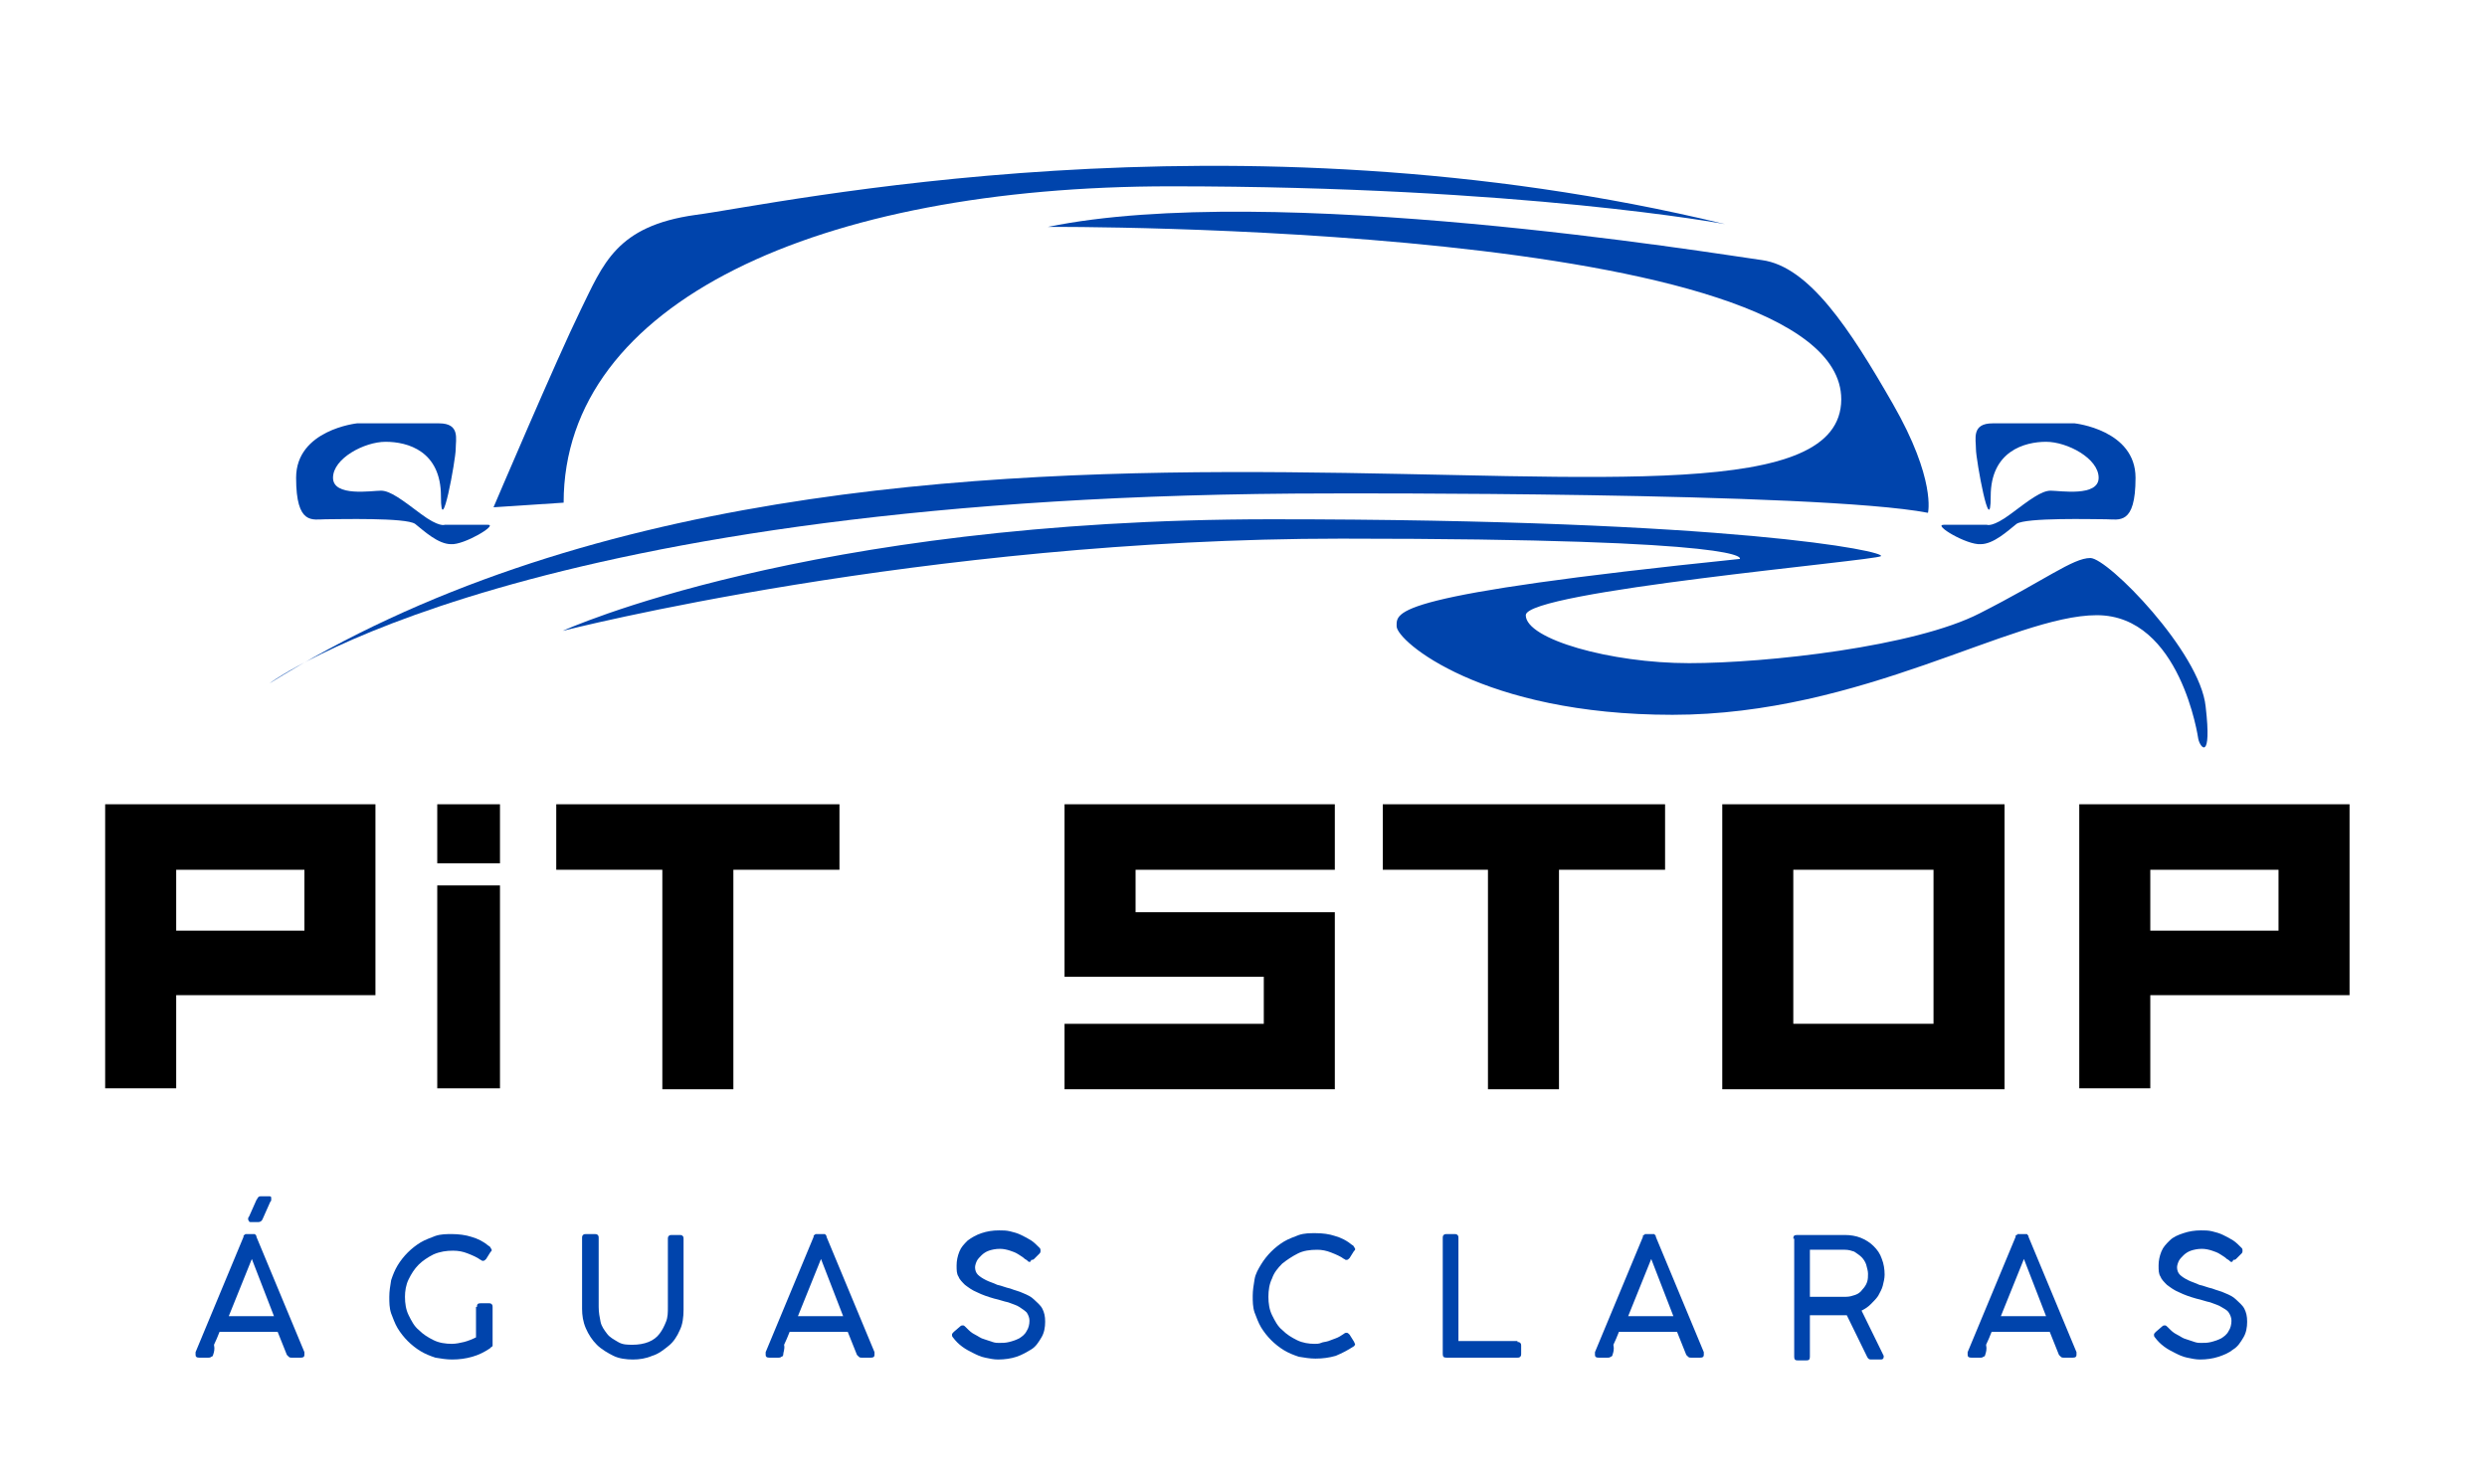
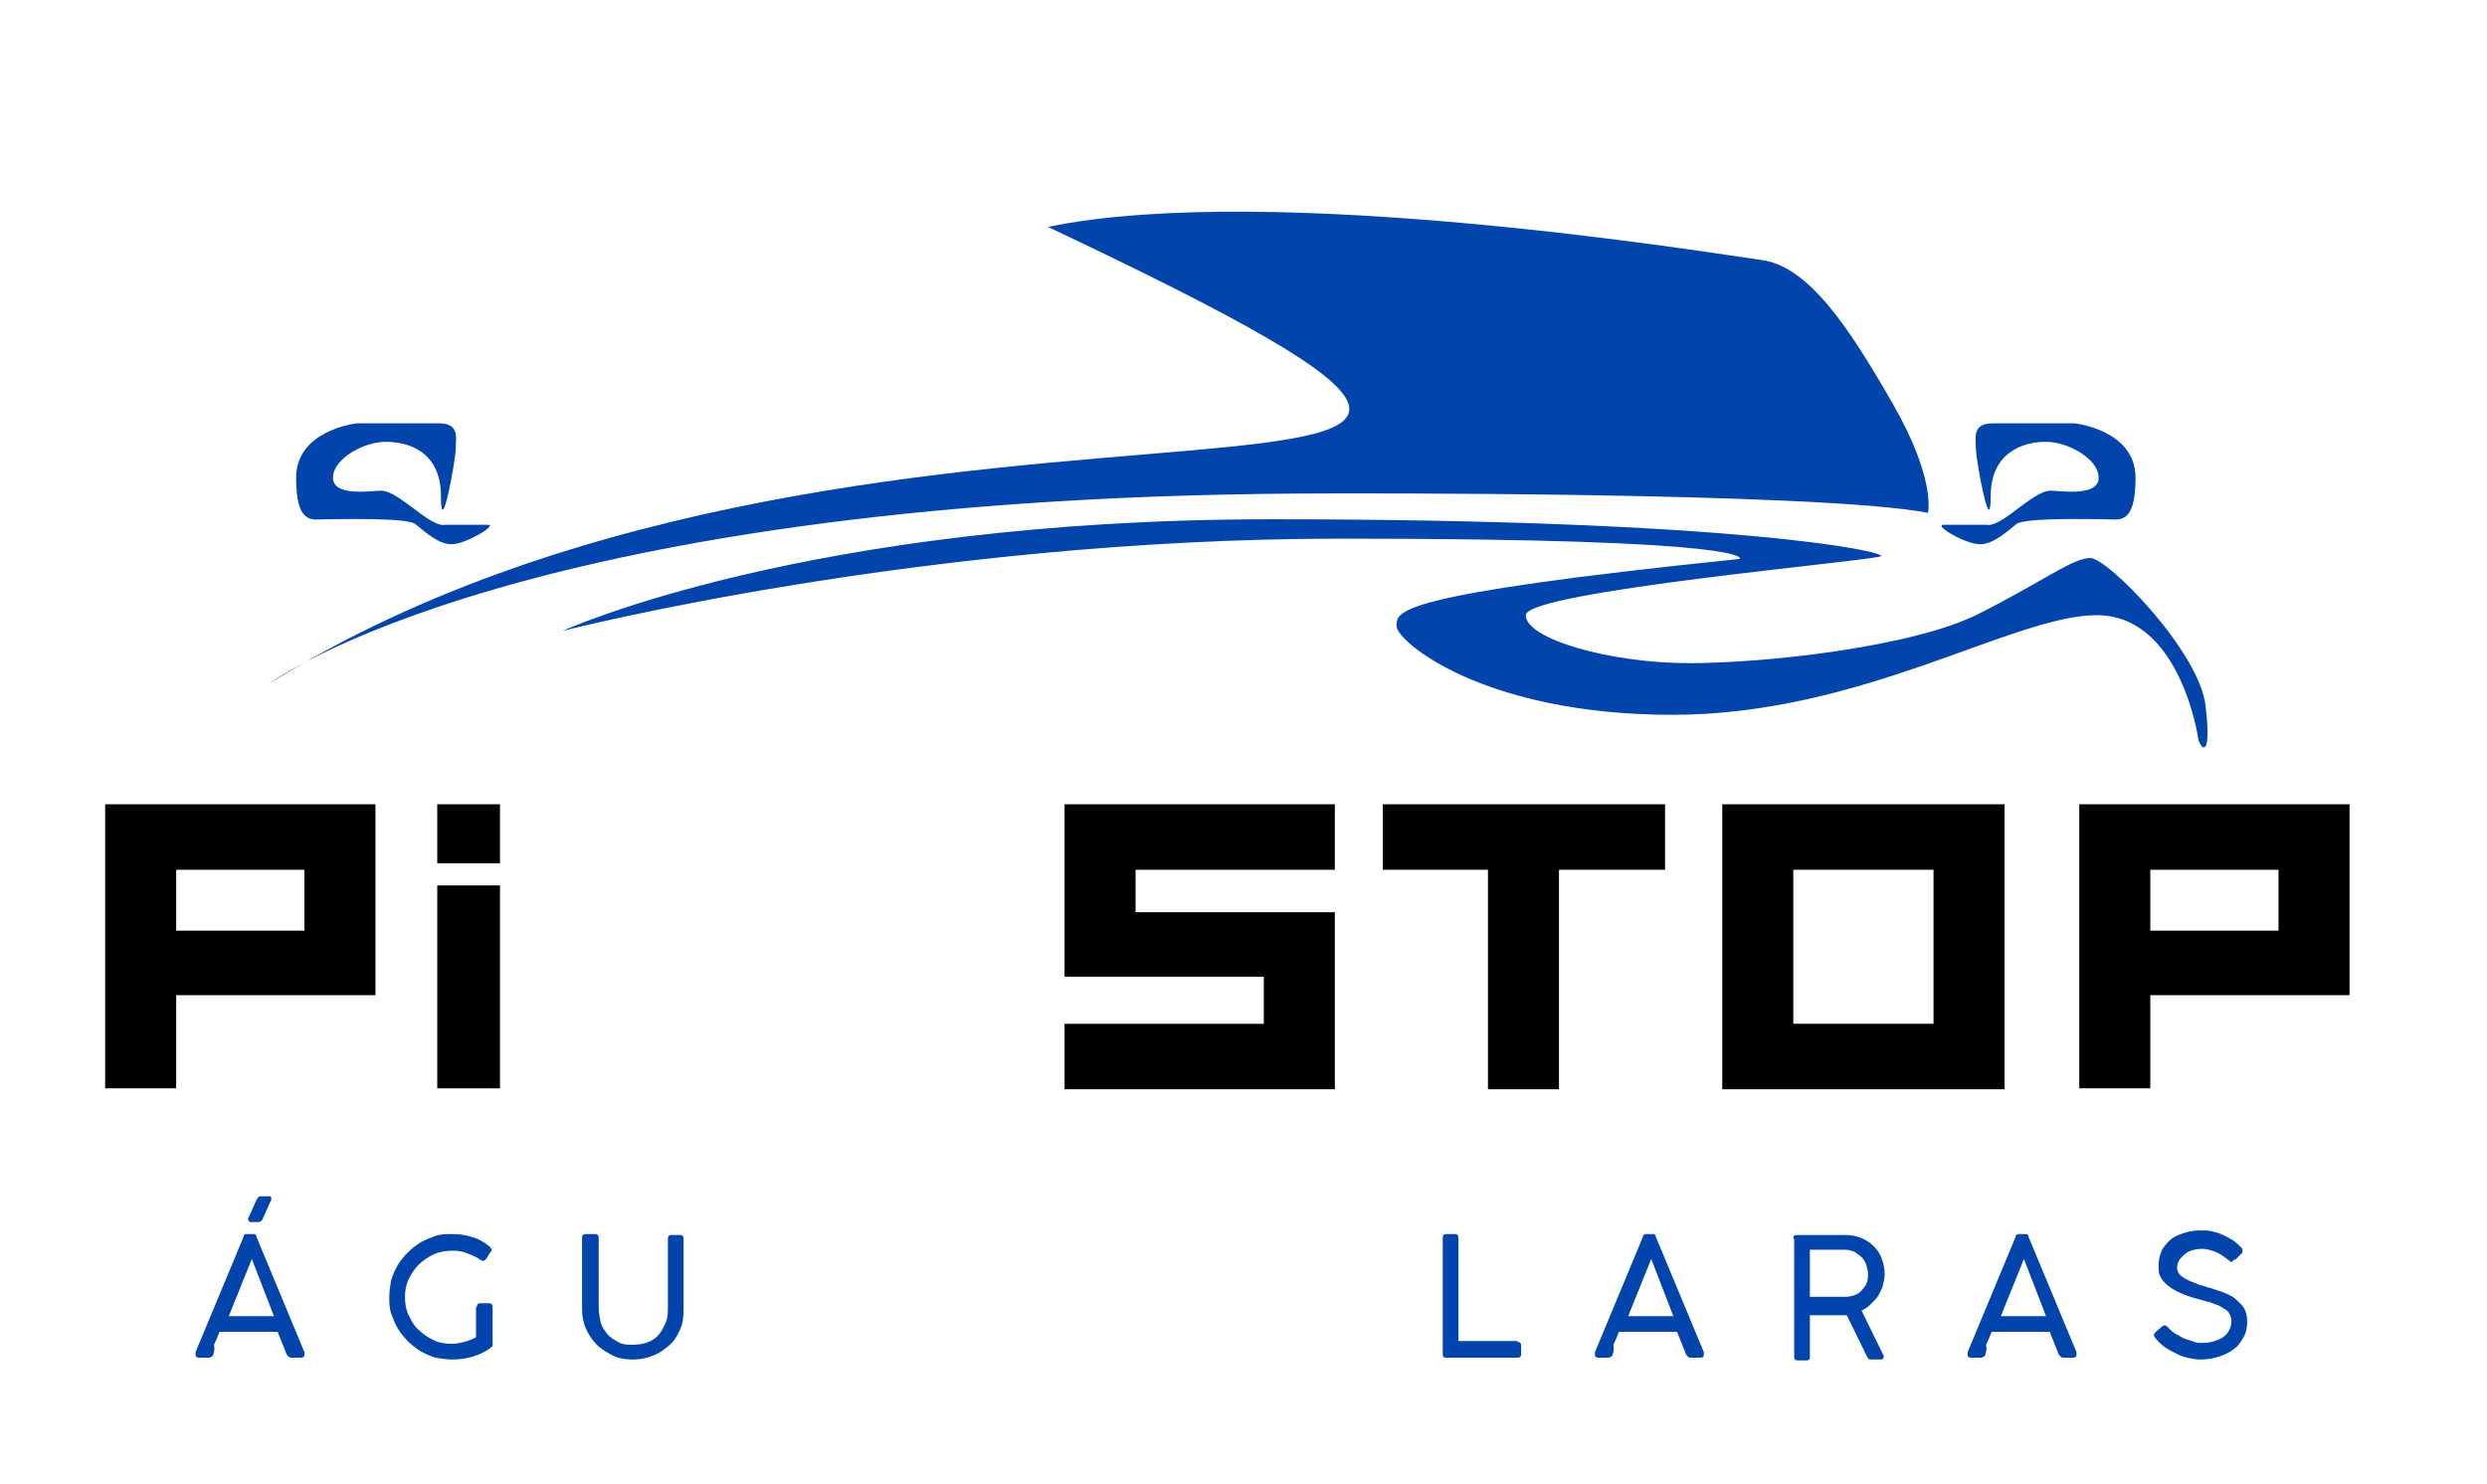
<svg xmlns="http://www.w3.org/2000/svg" version="1.1" id="Camada_2" x="0px" y="0px" viewBox="0 0 269.6 160.9" style="enable-background:new 0 0 269.6 160.9;" xml:space="preserve">
  <style type="text/css">
	.st0{fill:#0044AC;}
</style>
  <g>
    <path d="M11.4,118.1V87.2h29.3v20.7H19.1v10.1H11.4z M19.1,94.3v6.6H33v-6.6H19.1z" />
    <path d="M47.4,93.6v-6.4h6.8v6.4H47.4z M47.4,118.1V96h6.8v22H47.4z" />
-     <path d="M60.3,94.3v-7.1H91v7.1H79.5v23.8h-7.7V94.3H60.3z" />
    <path d="M115.4,105.9V87.2h29.3v7.1h-21.6v4.6h21.6v19.2h-29.3V111H137v-5.1H115.4z" />
    <path d="M149.9,94.3v-7.1h30.6v7.1h-11.5v23.8h-7.7V94.3H149.9z" />
    <path d="M186.7,118.1V87.2h30.6v30.9H186.7z M194.4,94.3V111h15.2V94.3H194.4z" />
    <path d="M225.4,118.1V87.2h29.3v20.7h-21.6v10.1H225.4z M233.1,94.3v6.6H247v-6.6H233.1z" />
  </g>
  <path class="st0" d="M238.3,80.1c0,0-1.9-13.4-11-13.4s-25.4,10.8-46,10.8s-29.9-8-29.9-9.6s-0.7-3.4,37.2-7.3c0,0,2.2-2.2-43.2-2.2  s-84.4,10-84.4,10s26.4-12.1,76.8-12.1s66.7,3.5,66.1,4c-0.7,0.5-38.5,3.8-38.5,6.4s9.2,5.2,17.7,5.2c8.5,0,24.5-1.8,31.5-5.4  c7.1-3.6,10.1-6,12-6c1.9,0,11.9,10.2,12.5,16.1C239.8,82.6,238.5,81.1,238.3,80.1z" />
  <path class="st0" d="M210.7,56.9h4.7c0,0,0.6,0.3,2.6-1.2s3.3-2.5,4.3-2.5c1,0,5.2,0.7,5.2-1.4s-3.4-3.9-5.7-3.9s-6,1-6,5.9  s-1.6-4-1.6-5.1s-0.5-2.8,1.8-2.8s8.9,0,8.9,0s6.6,0.7,6.6,5.9s-1.8,4.5-3.2,4.5c-1.4,0-8.7-0.2-9.7,0.5c-1,0.8-2.5,2.2-3.9,2.2  C213.2,59.1,209.5,56.9,210.7,56.9z" />
  <path class="st0" d="M52.9,56.9h-4.7c0,0-0.6,0.3-2.6-1.2s-3.3-2.5-4.3-2.5s-5.2,0.7-5.2-1.4s3.4-3.9,5.7-3.9c2.4,0,6,1,6,5.9  s1.6-4,1.6-5.1s0.5-2.8-1.8-2.8s-8.9,0-8.9,0s-6.6,0.7-6.6,5.9s1.8,4.5,3.2,4.5c1.4,0,8.7-0.2,9.7,0.5c1,0.8,2.5,2.2,3.9,2.2  C50.3,59.1,54,56.9,52.9,56.9z" />
-   <path class="st0" d="M187,24.3c0,0-21.9-4.1-60.1-4.1S61.1,32.8,61.1,54.5l-7.6,0.5c0,0,6.9-16.2,9.4-21.3  c2.5-5.1,3.9-9.2,12.5-10.4C84,22.2,133.4,11.3,187,24.3z" />
-   <path class="st0" d="M29.2,74.1c0,0,27.5-20.6,115.1-20.6c0,0,52.8-0.2,64.7,2.1c0,0,0.9-3.6-3.8-11.8s-9.1-14.9-14.2-15.6  s-53.1-8.6-77.4-3.6c0,0,86-0.5,86,18.7C199.5,65.2,96.4,32.2,29.2,74.1z" />
+   <path class="st0" d="M29.2,74.1c0,0,27.5-20.6,115.1-20.6c0,0,52.8-0.2,64.7,2.1c0,0,0.9-3.6-3.8-11.8s-9.1-14.9-14.2-15.6  s-53.1-8.6-77.4-3.6C199.5,65.2,96.4,32.2,29.2,74.1z" />
  <g>
    <g>
      <path class="st0" d="M23.1,146.9c0,0.1-0.1,0.2-0.2,0.2c-0.1,0.1-0.2,0.1-0.3,0.1h-1c-0.3,0-0.4-0.1-0.4-0.3c0,0,0-0.1,0-0.1    c0,0,0-0.1,0-0.1c0,0,0,0,0-0.1l5.2-12.5c0,0,0-0.1,0-0.1c0,0,0-0.1,0.1-0.1c0,0,0.1-0.1,0.1-0.1c0.1,0,0.1,0,0.2,0h0.6    c0.1,0,0.2,0,0.2,0c0.1,0,0.1,0.1,0.1,0.1c0,0,0.1,0.1,0.1,0.1s0,0.1,0,0.1l5.2,12.5c0,0,0,0.1,0,0.1c0,0,0,0.1,0,0.1s0,0,0,0.1    c0,0.2-0.1,0.3-0.4,0.3h-1c-0.1,0-0.2,0-0.3-0.1c-0.1-0.1-0.1-0.1-0.2-0.2l-1-2.5h-6.3c-0.2,0.5-0.4,1-0.6,1.4    C23.3,146.3,23.2,146.6,23.1,146.9z M24.8,142.7h4.9l-2.4-6.2L24.8,142.7z M28.5,132.1c-0.1,0.3-0.3,0.4-0.5,0.4h-0.8    c-0.1,0-0.2,0-0.2-0.1c0,0-0.1-0.1-0.1-0.2c0,0,0-0.1,0-0.1s0-0.1,0.1-0.2l0.8-1.8c0.1-0.1,0.1-0.2,0.2-0.3    c0.1-0.1,0.2-0.1,0.3-0.1h0.9c0.2,0,0.2,0.1,0.2,0.2c0,0,0,0.1,0,0.2c0,0.1,0,0.1-0.1,0.2L28.5,132.1z" />
      <path class="st0" d="M51.7,141.7c0-0.3,0.1-0.4,0.4-0.4H53c0.1,0,0.2,0,0.3,0.1c0.1,0.1,0.1,0.2,0.1,0.3v4c0,0.1,0,0.1,0,0.2    c0,0.1-0.1,0.1-0.2,0.2l-0.1,0.1c-0.6,0.4-1.2,0.7-1.9,0.9c-0.7,0.2-1.4,0.3-2.2,0.3c-0.6,0-1.2-0.1-1.8-0.2    c-0.6-0.2-1.1-0.4-1.6-0.7c-0.5-0.3-1-0.7-1.4-1.1s-0.8-0.9-1.1-1.4c-0.3-0.5-0.5-1.1-0.7-1.6c-0.2-0.6-0.2-1.2-0.2-1.8    c0-0.6,0.1-1.2,0.2-1.8c0.2-0.6,0.4-1.1,0.7-1.6c0.3-0.5,0.7-1,1.1-1.4c0.4-0.4,0.9-0.8,1.4-1.1c0.5-0.3,1.1-0.5,1.6-0.7    c0.6-0.2,1.2-0.2,1.8-0.2c0.7,0,1.5,0.1,2.1,0.3c0.7,0.2,1.3,0.5,1.9,1c0.1,0,0.1,0.1,0.2,0.2c0,0.1,0.1,0.1,0.1,0.2    c0,0.1,0,0.2-0.1,0.2l-0.5,0.8c-0.1,0.1-0.2,0.2-0.3,0.2c0,0-0.1,0-0.1,0c-0.1,0-0.1-0.1-0.2-0.1c-0.4-0.3-0.9-0.5-1.4-0.7    c-0.5-0.2-1-0.3-1.6-0.3c-0.7,0-1.4,0.1-2.1,0.4c-0.6,0.3-1.2,0.7-1.6,1.1c-0.5,0.5-0.8,1-1.1,1.6s-0.4,1.3-0.4,1.9    c0,0.7,0.1,1.4,0.4,2c0.3,0.6,0.6,1.2,1.1,1.6c0.5,0.5,1,0.8,1.6,1.1c0.6,0.3,1.3,0.4,2,0.4c0.4,0,0.9-0.1,1.3-0.2    c0.4-0.1,0.9-0.3,1.3-0.5V141.7z" />
      <path class="st0" d="M64.9,141.7c0,0.6,0.1,1.1,0.2,1.6s0.4,0.9,0.7,1.3s0.7,0.6,1.2,0.9s1,0.3,1.6,0.3c0.6,0,1.2-0.1,1.7-0.3    c0.5-0.2,0.9-0.5,1.2-0.9s0.5-0.8,0.7-1.3c0.2-0.5,0.2-1,0.2-1.6v-7.4c0-0.1,0-0.2,0.1-0.3s0.2-0.1,0.3-0.1h0.9    c0.1,0,0.2,0,0.3,0.1c0.1,0.1,0.1,0.2,0.1,0.3v7.7c0,0.8-0.1,1.6-0.4,2.2c-0.3,0.7-0.7,1.3-1.2,1.7s-1.1,0.9-1.8,1.1    c-0.7,0.3-1.4,0.4-2.1,0.4s-1.5-0.1-2.1-0.4s-1.3-0.7-1.8-1.2c-0.5-0.5-0.9-1.1-1.2-1.8c-0.3-0.7-0.4-1.4-0.4-2.1v-7.7    c0-0.1,0-0.2,0.1-0.3c0.1-0.1,0.2-0.1,0.3-0.1h1c0.1,0,0.2,0,0.3,0.1c0.1,0.1,0.1,0.2,0.1,0.3V141.7z" />
-       <path class="st0" d="M84.9,146.9c0,0.1-0.1,0.2-0.2,0.2c-0.1,0.1-0.2,0.1-0.3,0.1h-1c-0.3,0-0.4-0.1-0.4-0.3c0,0,0-0.1,0-0.1    c0,0,0-0.1,0-0.1c0,0,0,0,0-0.1l5.2-12.5c0,0,0-0.1,0-0.1c0,0,0-0.1,0.1-0.1c0,0,0.1-0.1,0.1-0.1c0.1,0,0.1,0,0.2,0h0.6    c0.1,0,0.2,0,0.2,0c0.1,0,0.1,0.1,0.1,0.1c0,0,0.1,0.1,0.1,0.1s0,0.1,0,0.1l5.2,12.5c0,0,0,0.1,0,0.1c0,0,0,0.1,0,0.1s0,0,0,0.1    c0,0.2-0.1,0.3-0.4,0.3h-1c-0.1,0-0.2,0-0.3-0.1c-0.1-0.1-0.1-0.1-0.2-0.2l-1-2.5h-6.3c-0.2,0.5-0.4,1-0.6,1.4    C85.1,146.3,84.9,146.6,84.9,146.9z M86.5,142.7h4.9l-2.4-6.2L86.5,142.7z" />
-       <path class="st0" d="M111.5,136.8c-0.1-0.1-0.2-0.2-0.4-0.3c-0.2-0.2-0.4-0.3-0.7-0.5s-0.6-0.3-0.9-0.4c-0.3-0.1-0.7-0.2-1.1-0.2    c-0.5,0-0.9,0.1-1.2,0.2c-0.3,0.1-0.6,0.3-0.8,0.5s-0.4,0.4-0.5,0.6s-0.2,0.5-0.2,0.7c0,0.3,0.1,0.6,0.3,0.8s0.5,0.4,0.9,0.6    c0.4,0.2,0.8,0.3,1.2,0.5c0.5,0.1,0.9,0.3,1.4,0.4c0.5,0.2,1,0.3,1.4,0.5c0.5,0.2,0.9,0.4,1.2,0.7s0.7,0.6,0.9,1    c0.2,0.4,0.3,0.8,0.3,1.4c0,0.6-0.1,1.2-0.4,1.7c-0.3,0.5-0.6,1-1.1,1.3s-1,0.6-1.6,0.8c-0.6,0.2-1.3,0.3-2,0.3    c-0.5,0-0.9-0.1-1.4-0.2c-0.5-0.1-0.9-0.3-1.3-0.5s-0.8-0.4-1.2-0.7s-0.7-0.6-1-1c-0.1-0.1-0.1-0.2-0.1-0.3c0-0.1,0.1-0.2,0.2-0.3    l0.7-0.6c0.1-0.1,0.2-0.1,0.3-0.1s0.2,0.1,0.3,0.2l0.1,0.1c0.3,0.3,0.5,0.5,0.9,0.7s0.6,0.4,1,0.5c0.3,0.1,0.6,0.2,0.9,0.3    c0.3,0.1,0.5,0.1,0.7,0.1c0.4,0,0.7,0,1.1-0.1c0.4-0.1,0.7-0.2,1.1-0.4c0.3-0.2,0.6-0.4,0.8-0.8c0.2-0.3,0.3-0.7,0.3-1.1    c0-0.3-0.1-0.6-0.3-0.9c-0.2-0.2-0.5-0.4-0.8-0.6c-0.3-0.2-0.7-0.3-1.2-0.5c-0.5-0.1-1-0.3-1.5-0.4c-0.7-0.2-1.3-0.4-1.9-0.7    c-0.5-0.2-0.9-0.5-1.3-0.8c-0.3-0.3-0.6-0.6-0.7-0.9c-0.2-0.3-0.2-0.7-0.2-1.2c0-0.5,0.1-1,0.3-1.5c0.2-0.5,0.5-0.8,0.9-1.2    c0.4-0.3,0.9-0.6,1.5-0.8c0.6-0.2,1.2-0.3,1.9-0.3c0.4,0,0.8,0,1.2,0.1c0.4,0.1,0.8,0.2,1.2,0.4s0.8,0.4,1.1,0.6    c0.3,0.2,0.6,0.5,0.9,0.8c0.1,0.1,0.1,0.2,0.1,0.3c0,0.1,0,0.2-0.1,0.3l-0.6,0.6c-0.1,0.1-0.2,0.1-0.3,0.1    C111.7,136.9,111.6,136.8,111.5,136.8z" />
-       <path class="st0" d="M146.6,135c0.1,0,0.1,0.1,0.2,0.2c0,0.1,0.1,0.1,0.1,0.2c0,0.1,0,0.2-0.1,0.2l-0.5,0.8    c-0.1,0.1-0.2,0.2-0.3,0.2c0,0-0.1,0-0.1,0c-0.1,0-0.1-0.1-0.2-0.1c-0.4-0.3-0.9-0.5-1.4-0.7c-0.5-0.2-1-0.3-1.5-0.3    c-0.8,0-1.5,0.1-2.1,0.4s-1.2,0.7-1.7,1.1c-0.5,0.5-0.9,1-1.1,1.6c-0.3,0.6-0.4,1.3-0.4,2c0,0.7,0.1,1.4,0.4,2    c0.3,0.6,0.6,1.2,1.1,1.6c0.5,0.5,1,0.8,1.6,1.1c0.6,0.3,1.3,0.4,1.9,0.4c0.2,0,0.5,0,0.7-0.1s0.5-0.1,0.8-0.2    c0.3-0.1,0.5-0.2,0.8-0.3c0.3-0.1,0.6-0.3,0.9-0.5c0.1-0.1,0.2-0.1,0.3-0.1c0.1,0,0.2,0.1,0.3,0.2l0.5,0.8c0,0.1,0.1,0.2,0.1,0.2    c0,0.1-0.1,0.3-0.2,0.3c-0.6,0.4-1.2,0.7-1.9,1c-0.7,0.2-1.4,0.3-2.2,0.3c-0.6,0-1.2-0.1-1.8-0.2c-0.6-0.2-1.1-0.4-1.6-0.7    c-0.5-0.3-1-0.7-1.4-1.1c-0.4-0.4-0.8-0.9-1.1-1.4c-0.3-0.5-0.5-1.1-0.7-1.6c-0.2-0.6-0.2-1.2-0.2-1.8c0-0.6,0.1-1.2,0.2-1.8    s0.4-1.1,0.7-1.6c0.3-0.5,0.7-1,1.1-1.4c0.4-0.4,0.9-0.8,1.4-1.1c0.5-0.3,1.1-0.5,1.6-0.7c0.6-0.2,1.2-0.2,1.8-0.2    c0.8,0,1.5,0.1,2.1,0.3C145.4,134.2,146,134.5,146.6,135z" />
      <path class="st0" d="M164.5,145.5c0.1,0,0.2,0,0.3,0.1c0.1,0.1,0.1,0.2,0.1,0.3v0.9c0,0.1,0,0.2-0.1,0.3s-0.2,0.1-0.3,0.1h-7.7    c-0.3,0-0.4-0.1-0.4-0.4v-12.6c0-0.1,0-0.2,0.1-0.3s0.2-0.1,0.3-0.1h0.9c0.1,0,0.2,0,0.3,0.1c0.1,0.1,0.1,0.2,0.1,0.3v11.2H164.5z    " />
      <path class="st0" d="M174.8,146.9c0,0.1-0.1,0.2-0.2,0.2c-0.1,0.1-0.2,0.1-0.3,0.1h-1c-0.3,0-0.4-0.1-0.4-0.3c0,0,0-0.1,0-0.1    c0,0,0-0.1,0-0.1c0,0,0,0,0-0.1l5.2-12.5c0,0,0-0.1,0-0.1c0,0,0-0.1,0.1-0.1s0.1-0.1,0.1-0.1c0.1,0,0.1,0,0.2,0h0.6    c0.1,0,0.2,0,0.2,0c0.1,0,0.1,0.1,0.1,0.1s0.1,0.1,0.1,0.1s0,0.1,0,0.1l5.2,12.5c0,0,0,0.1,0,0.1c0,0,0,0.1,0,0.1s0,0,0,0.1    c0,0.2-0.1,0.3-0.4,0.3h-1c-0.1,0-0.2,0-0.3-0.1c-0.1-0.1-0.1-0.1-0.2-0.2l-1-2.5h-6.3c-0.2,0.5-0.4,1-0.6,1.4    C175,146.3,174.9,146.6,174.8,146.9z M176.5,142.7h4.9l-2.4-6.2L176.5,142.7z" />
      <path class="st0" d="M194.4,134.3c0-0.3,0.1-0.4,0.4-0.4h5.2c0.6,0,1.2,0.1,1.7,0.3s1,0.5,1.4,0.9c0.4,0.4,0.7,0.8,0.9,1.4    c0.2,0.5,0.3,1.1,0.3,1.7c0,0.4-0.1,0.8-0.2,1.2c-0.1,0.4-0.3,0.7-0.5,1.1c-0.2,0.3-0.5,0.6-0.8,0.9c-0.3,0.3-0.6,0.5-1,0.7    l2.4,4.9v0.1c0,0.2-0.1,0.3-0.3,0.3h-1.1c-0.2,0-0.3-0.1-0.4-0.3l-2.2-4.5c0,0-0.1,0-0.2,0c-0.1,0-0.1,0-0.2,0c-0.1,0-0.2,0-0.4,0    s-0.4,0-0.7,0c-0.3,0-0.6,0-1,0s-0.9,0-1.5,0v4.5c0,0.3-0.1,0.4-0.4,0.4h-0.9c-0.3,0-0.4-0.1-0.4-0.4V134.3z M202.5,138.1    c0-0.3-0.1-0.6-0.2-1c-0.1-0.3-0.3-0.6-0.5-0.8c-0.2-0.2-0.5-0.4-0.8-0.6c-0.3-0.1-0.6-0.2-1-0.2h-3.8v5.1h3.9    c0.4,0,0.7-0.1,1-0.2c0.3-0.1,0.6-0.3,0.8-0.6c0.2-0.2,0.4-0.5,0.5-0.8S202.5,138.4,202.5,138.1z" />
      <path class="st0" d="M215.2,146.9c0,0.1-0.1,0.2-0.2,0.2c-0.1,0.1-0.2,0.1-0.3,0.1h-1c-0.3,0-0.4-0.1-0.4-0.3c0,0,0-0.1,0-0.1    c0,0,0-0.1,0-0.1c0,0,0,0,0-0.1l5.2-12.5c0,0,0-0.1,0-0.1c0,0,0-0.1,0.1-0.1s0.1-0.1,0.1-0.1c0.1,0,0.1,0,0.2,0h0.6    c0.1,0,0.2,0,0.2,0c0.1,0,0.1,0.1,0.1,0.1s0.1,0.1,0.1,0.1s0,0.1,0,0.1l5.2,12.5c0,0,0,0.1,0,0.1c0,0,0,0.1,0,0.1s0,0,0,0.1    c0,0.2-0.1,0.3-0.4,0.3h-1c-0.1,0-0.2,0-0.3-0.1c-0.1-0.1-0.1-0.1-0.2-0.2l-1-2.5h-6.3c-0.2,0.5-0.4,1-0.6,1.4    C215.4,146.3,215.3,146.6,215.2,146.9z M216.9,142.7h4.9l-2.4-6.2L216.9,142.7z" />
      <path class="st0" d="M241.8,136.8c-0.1-0.1-0.2-0.2-0.4-0.3c-0.2-0.2-0.4-0.3-0.7-0.5s-0.6-0.3-0.9-0.4c-0.3-0.1-0.7-0.2-1.1-0.2    c-0.5,0-0.9,0.1-1.2,0.2c-0.3,0.1-0.6,0.3-0.8,0.5c-0.2,0.2-0.4,0.4-0.5,0.6c-0.1,0.2-0.2,0.5-0.2,0.7c0,0.3,0.1,0.6,0.3,0.8    c0.2,0.2,0.5,0.4,0.9,0.6c0.4,0.2,0.8,0.3,1.2,0.5c0.5,0.1,0.9,0.3,1.4,0.4c0.5,0.2,1,0.3,1.4,0.5c0.5,0.2,0.9,0.4,1.2,0.7    s0.7,0.6,0.9,1c0.2,0.4,0.3,0.8,0.3,1.4c0,0.6-0.1,1.2-0.4,1.7c-0.3,0.5-0.6,1-1.1,1.3c-0.5,0.4-1,0.6-1.6,0.8s-1.3,0.3-2,0.3    c-0.5,0-0.9-0.1-1.4-0.2c-0.5-0.1-0.9-0.3-1.3-0.5c-0.4-0.2-0.8-0.4-1.2-0.7s-0.7-0.6-1-1c-0.1-0.1-0.1-0.2-0.1-0.3    c0-0.1,0.1-0.2,0.2-0.3l0.7-0.6c0.1-0.1,0.2-0.1,0.3-0.1c0.1,0,0.2,0.1,0.3,0.2l0.1,0.1c0.3,0.3,0.5,0.5,0.9,0.7s0.6,0.4,1,0.5    c0.3,0.1,0.6,0.2,0.9,0.3c0.3,0.1,0.5,0.1,0.7,0.1c0.4,0,0.7,0,1.1-0.1c0.4-0.1,0.7-0.2,1.1-0.4c0.3-0.2,0.6-0.4,0.8-0.8    c0.2-0.3,0.3-0.7,0.3-1.1c0-0.3-0.1-0.6-0.3-0.9s-0.5-0.4-0.8-0.6c-0.3-0.2-0.7-0.3-1.2-0.5c-0.5-0.1-1-0.3-1.5-0.4    c-0.7-0.2-1.3-0.4-1.9-0.7c-0.5-0.2-0.9-0.5-1.3-0.8c-0.3-0.3-0.6-0.6-0.7-0.9c-0.2-0.3-0.2-0.7-0.2-1.2c0-0.5,0.1-1,0.3-1.5    c0.2-0.5,0.5-0.8,0.9-1.2s0.9-0.6,1.5-0.8c0.6-0.2,1.2-0.3,1.9-0.3c0.4,0,0.8,0,1.2,0.1s0.8,0.2,1.2,0.4c0.4,0.2,0.8,0.4,1.1,0.6    c0.3,0.2,0.6,0.5,0.9,0.8c0.1,0.1,0.1,0.2,0.1,0.3c0,0.1,0,0.2-0.1,0.3l-0.6,0.6c-0.1,0.1-0.2,0.1-0.3,0.1    C242,136.9,241.9,136.8,241.8,136.8z" />
    </g>
  </g>
</svg>